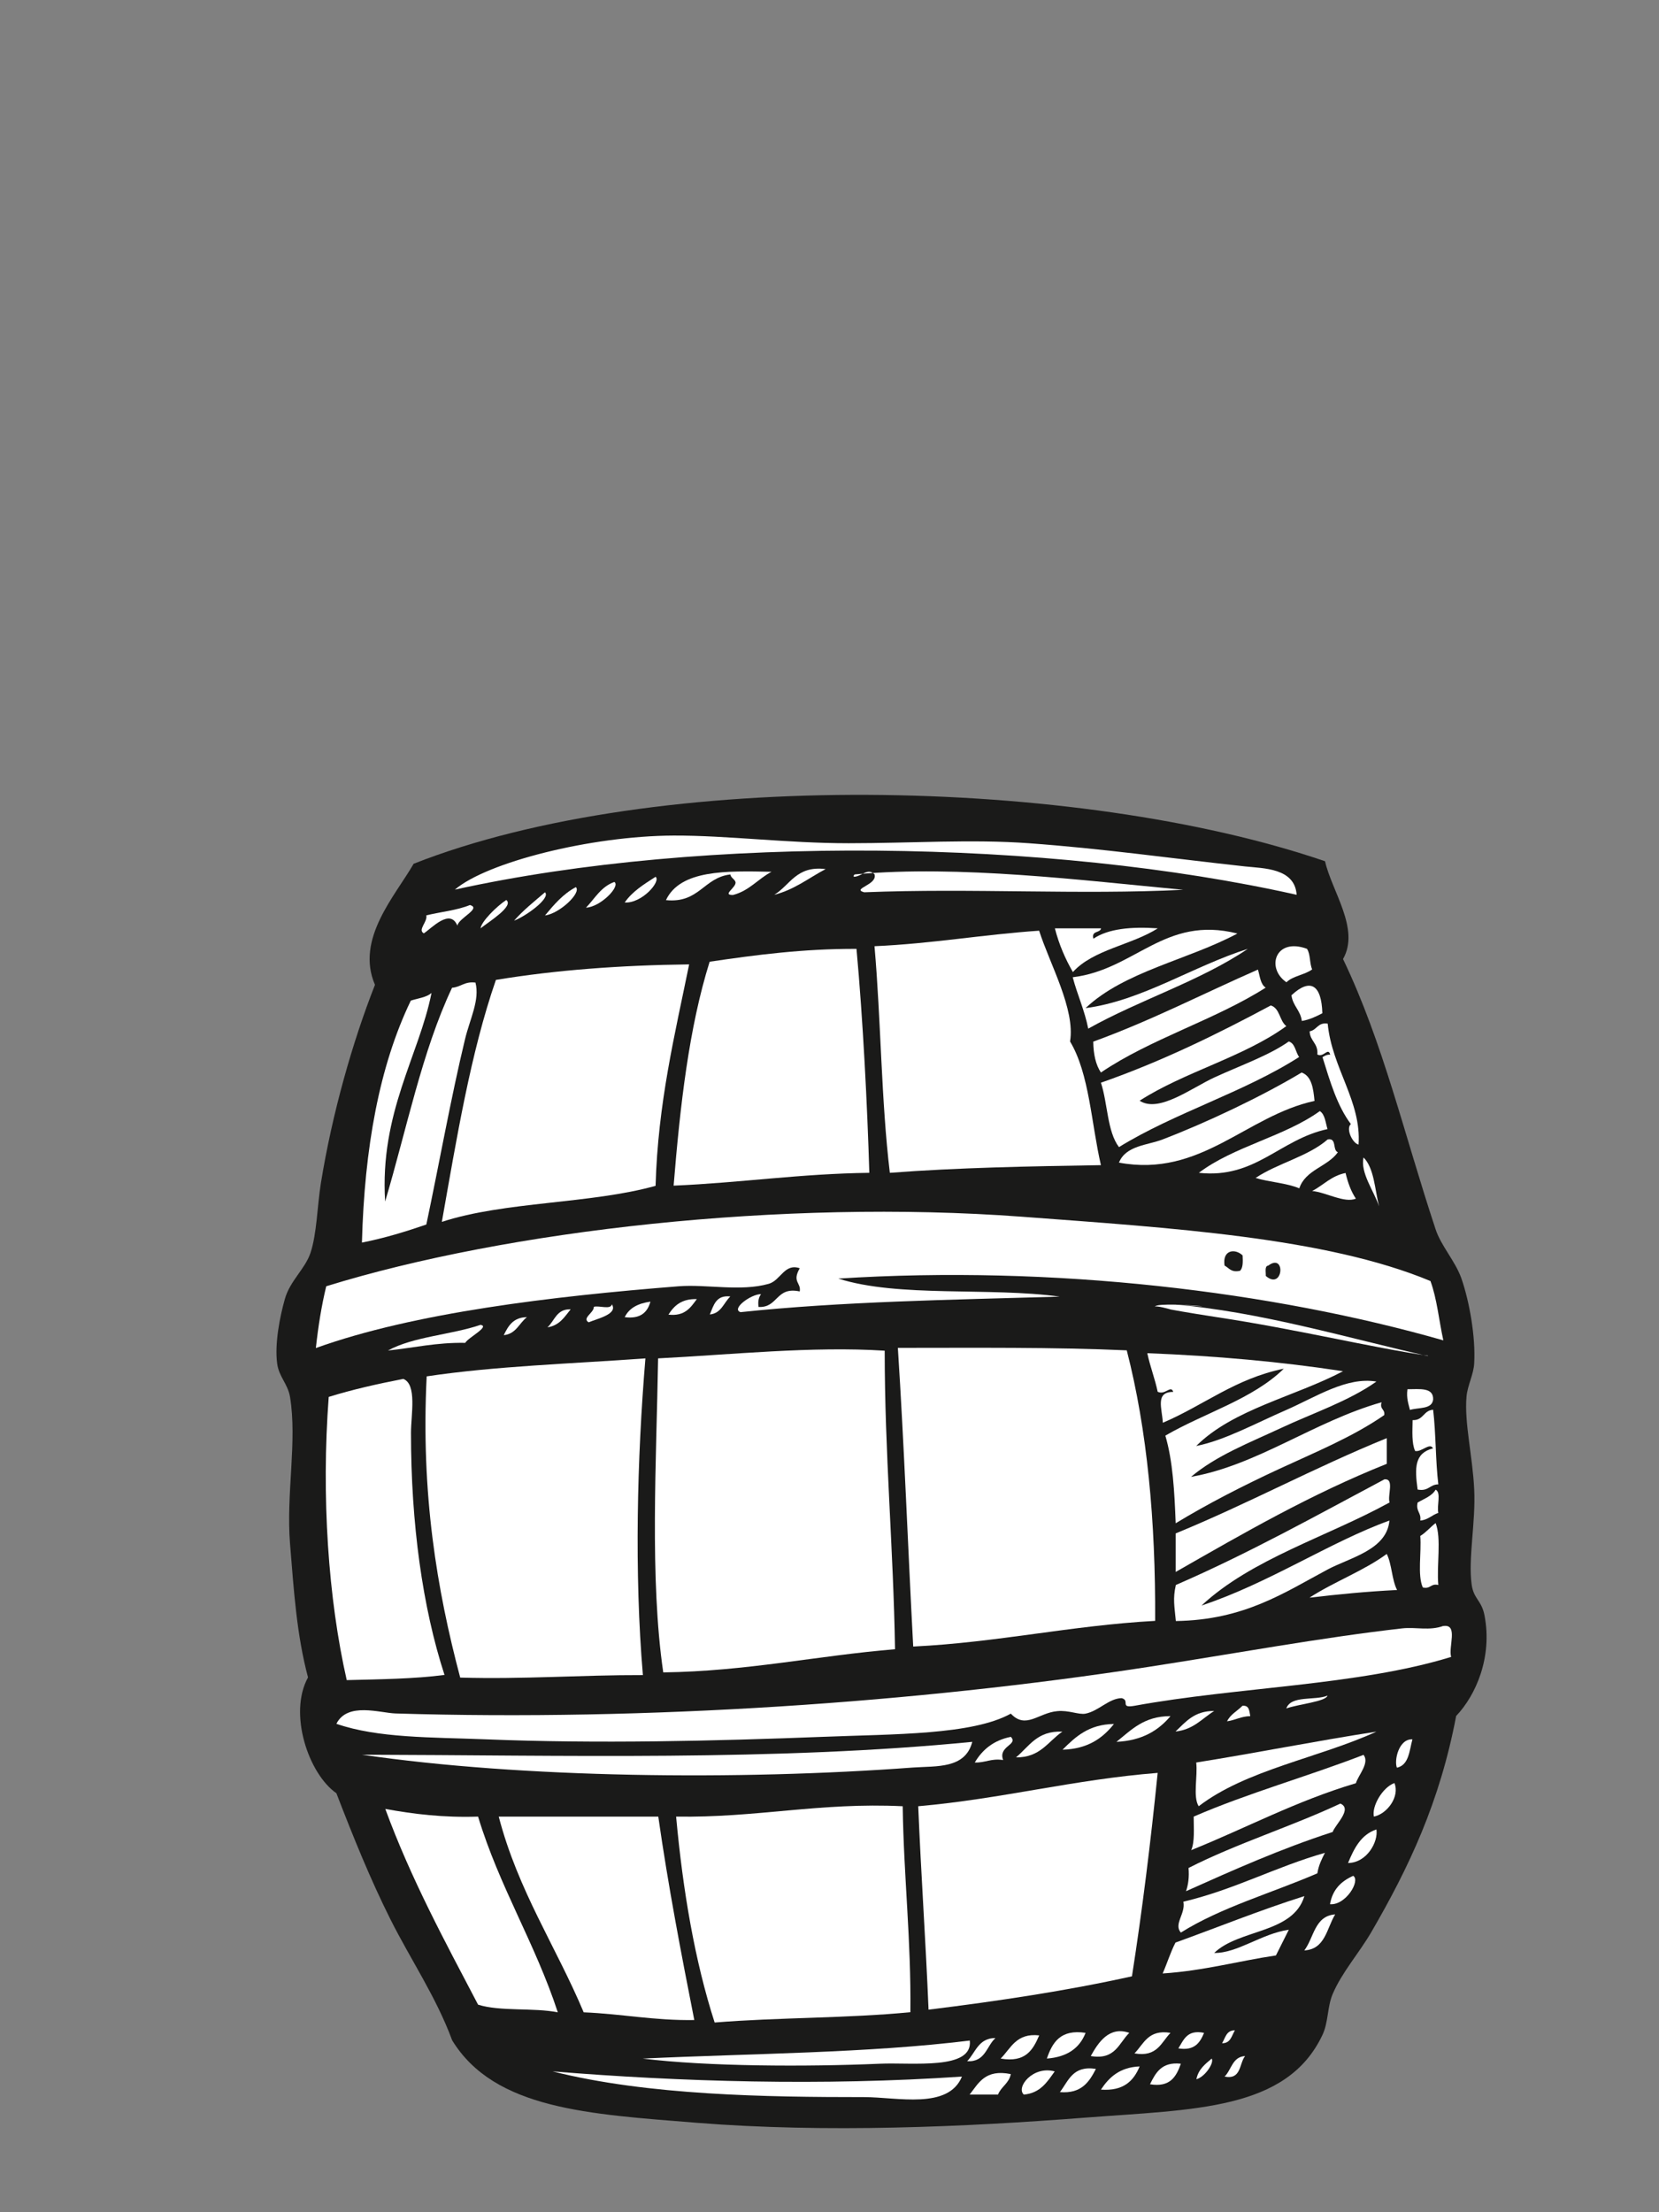
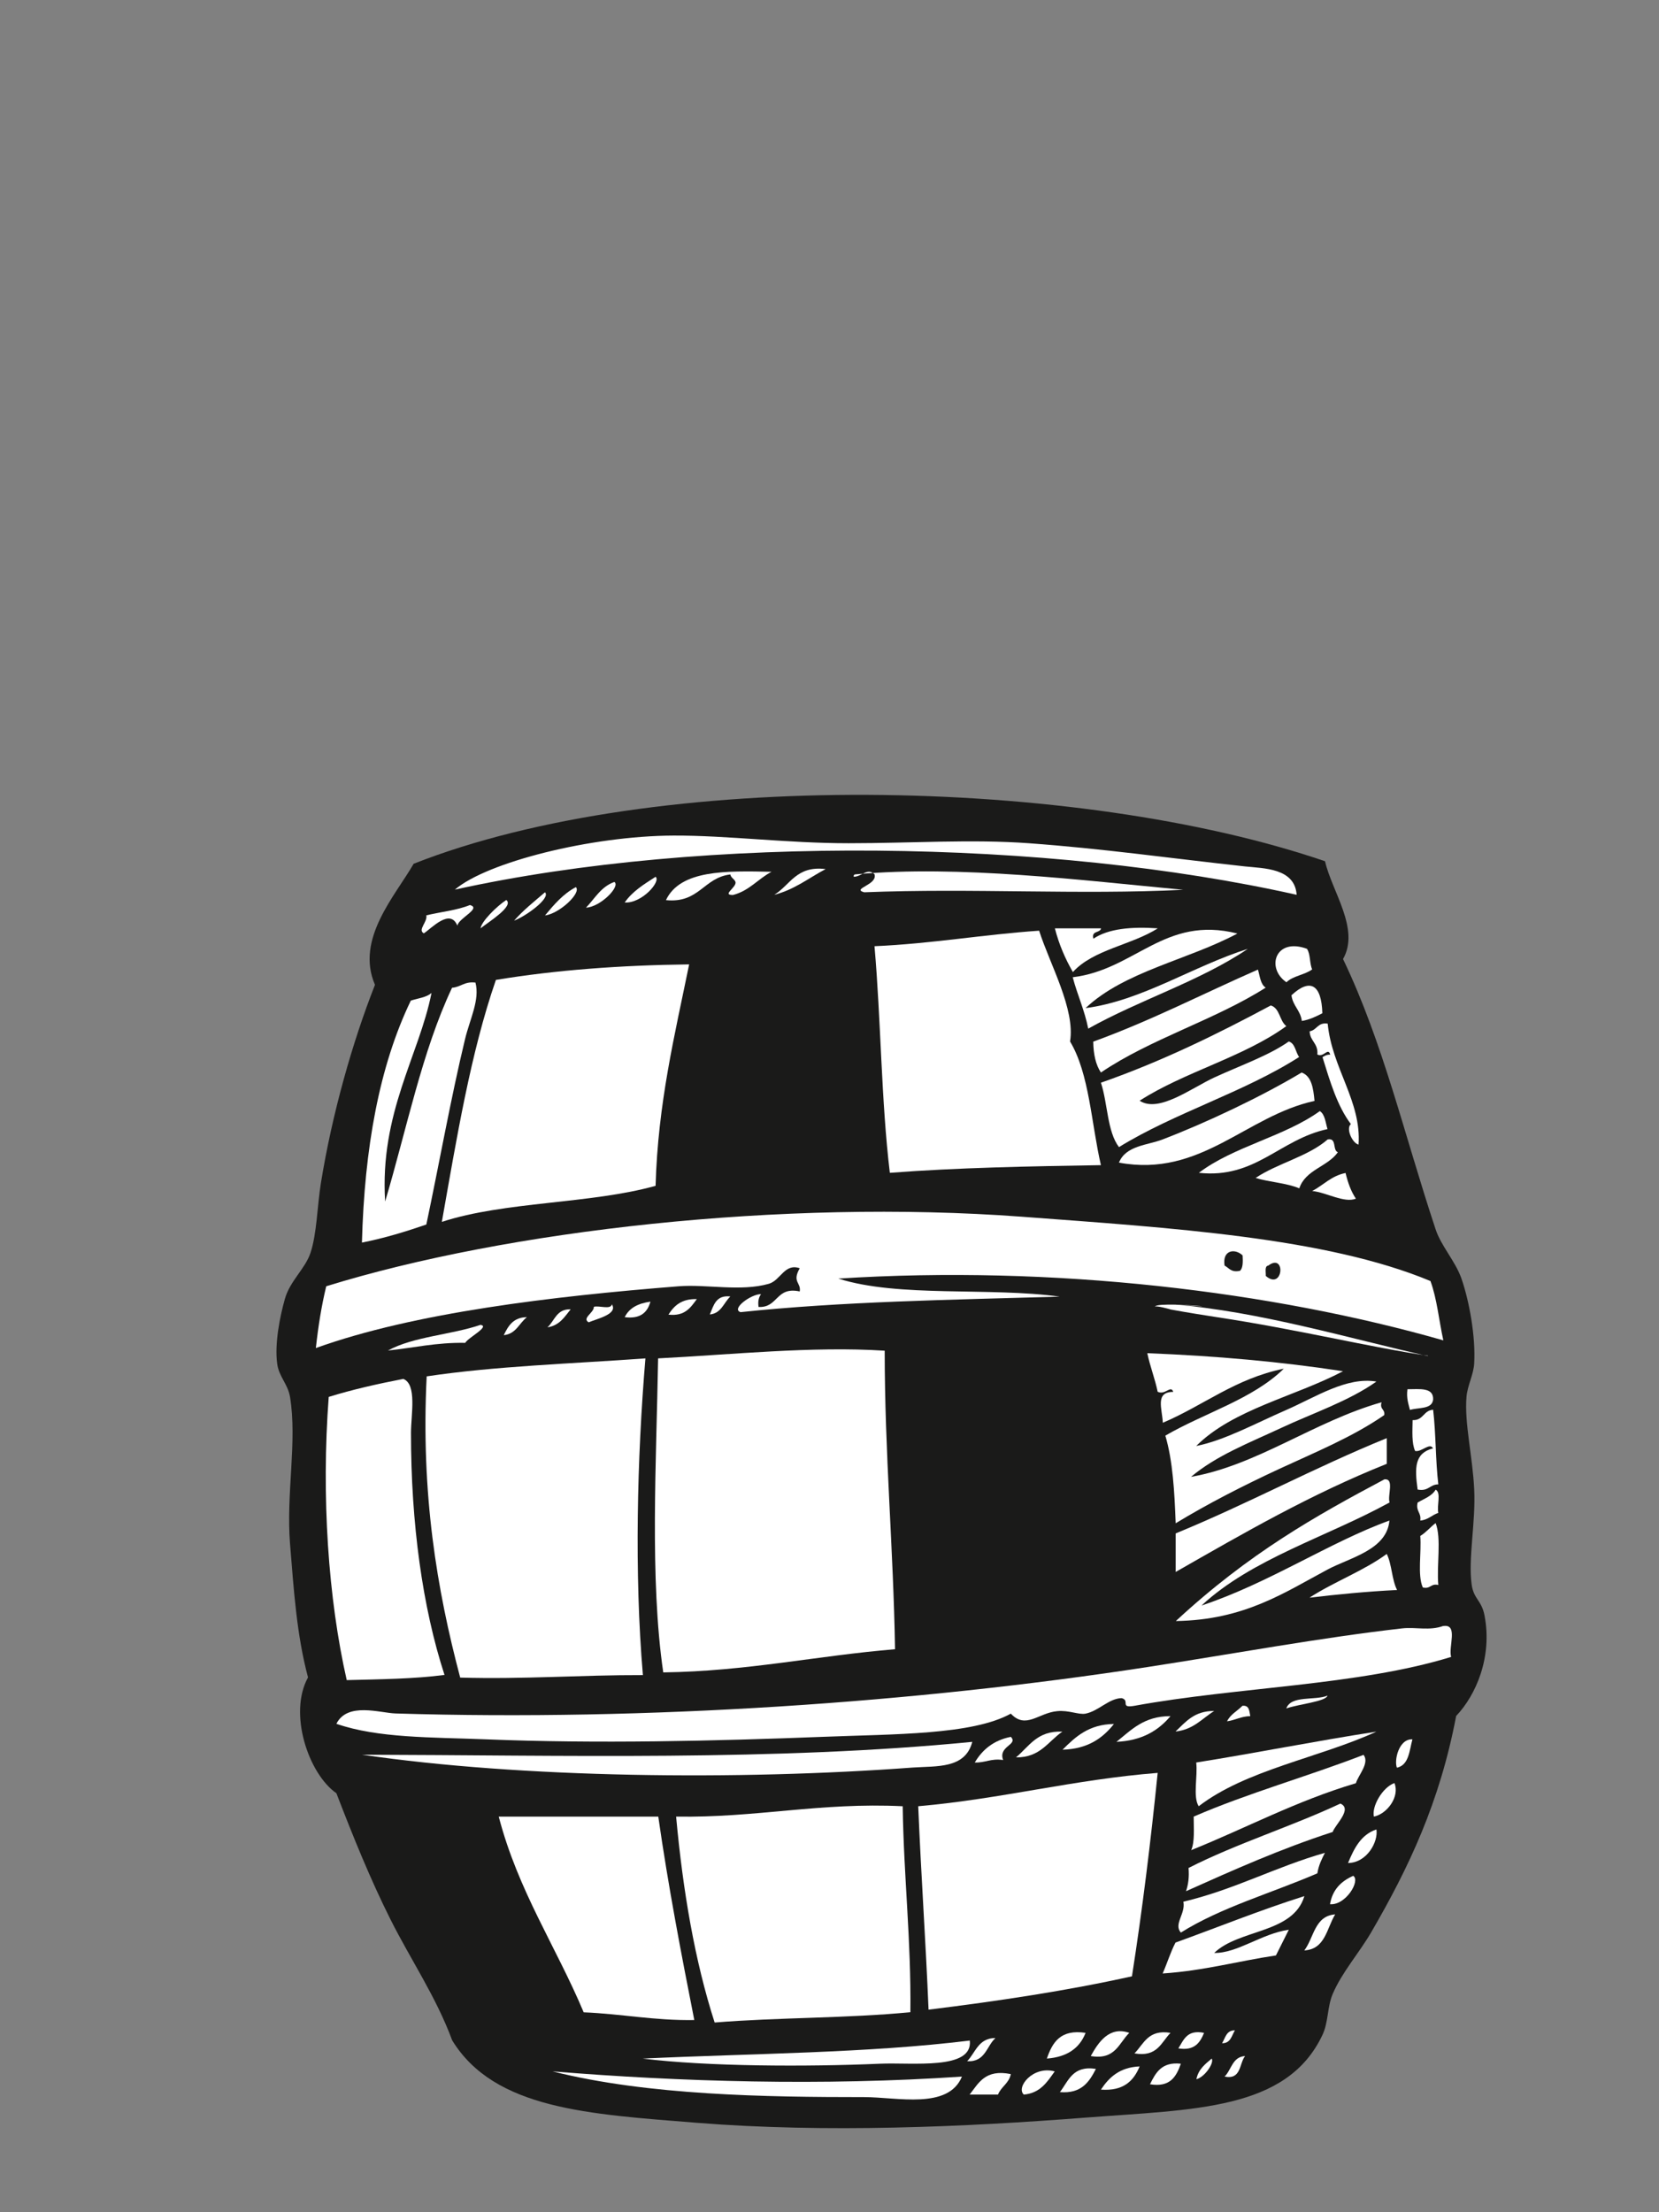
<svg xmlns="http://www.w3.org/2000/svg" width="48" height="64" viewBox="0 0 48 64" fill="none">
  <rect x="0" y="0" width="48" height="64" fill="#808080" stroke="none" />
  <g clip-path="url(#clip0_12_25)">
    <path fill-rule="evenodd" clip-rule="evenodd" d="M10.848 28.494C10.206 30.125 9.612 32.201 9.284 34.229C9.178 34.895 9.168 35.687 8.985 36.242C8.83 36.71 8.386 37.058 8.241 37.584C8.101 38.081 7.942 38.863 8.019 39.447C8.068 39.829 8.328 40.036 8.391 40.413C8.603 41.697 8.275 43.218 8.391 44.656C8.502 46.028 8.584 47.297 8.912 48.528C8.338 49.566 8.922 51.314 9.733 51.879C10.226 53.158 10.718 54.374 11.297 55.528C11.886 56.701 12.62 57.773 13.083 59.028C14.31 61.027 17.047 61.162 20.161 61.413C23.912 61.712 27.919 61.534 31.409 61.263C34.547 61.022 37.226 61.056 38.259 58.879C38.438 58.507 38.399 58.063 38.559 57.686C38.824 57.063 39.322 56.503 39.674 55.9C40.76 54.032 41.658 52.139 42.131 49.643C42.701 49.045 43.184 47.944 42.952 46.737C42.87 46.298 42.638 46.264 42.58 45.844C42.474 45.086 42.701 44.029 42.653 43.087C42.609 42.136 42.363 41.152 42.431 40.403C42.459 40.08 42.638 39.761 42.653 39.438C42.696 38.68 42.517 37.656 42.281 36.98C42.102 36.478 41.697 36.049 41.537 35.566C40.62 32.8 40.022 30.174 38.858 27.745C39.355 26.876 38.535 25.79 38.337 24.916C31.192 22.469 18.992 22.218 11.968 24.989C11.432 25.921 10.279 27.166 10.848 28.489V28.494Z" fill="#1A1A19" />
    <path fill-rule="evenodd" clip-rule="evenodd" d="M23.888 25.143C23.4 25.399 22.99 25.737 22.401 25.887C22.864 25.607 23.038 25.037 23.888 25.143Z" fill="white" />
    <path fill-rule="evenodd" clip-rule="evenodd" d="M34.238 25.742C31.197 25.892 28.141 25.689 25.003 25.814C24.626 25.708 25.399 25.602 25.302 25.293C25.095 25.095 24.935 25.361 24.703 25.366C24.689 25.303 24.733 25.293 24.776 25.293C27.755 25.023 31.303 25.467 34.233 25.742H34.238Z" fill="white" />
    <path fill-rule="evenodd" clip-rule="evenodd" d="M22.323 25.221C21.933 25.424 21.681 25.771 21.208 25.892C20.875 25.897 21.31 25.674 21.281 25.52C21.252 25.424 21.15 25.404 21.131 25.298C20.354 25.39 20.233 26.138 19.268 26.041C19.683 25.163 21.001 25.192 22.323 25.221Z" fill="white" />
    <path fill-rule="evenodd" clip-rule="evenodd" d="M18.968 25.366C19.133 25.496 18.568 26.143 18.075 26.109C18.297 25.785 18.64 25.578 18.968 25.366Z" fill="white" />
    <path fill-rule="evenodd" clip-rule="evenodd" d="M17.776 25.515C17.959 25.641 17.375 26.239 16.955 26.259C17.211 25.993 17.39 25.65 17.776 25.515Z" fill="white" />
    <path fill-rule="evenodd" clip-rule="evenodd" d="M16.661 25.665C16.83 25.824 16.197 26.428 15.768 26.485C16.028 26.172 16.289 25.863 16.661 25.665Z" fill="white" />
    <path fill-rule="evenodd" clip-rule="evenodd" d="M15.768 25.814C15.941 25.979 15.227 26.5 14.874 26.635C15.14 26.331 15.459 26.08 15.768 25.814Z" fill="white" />
    <path fill-rule="evenodd" clip-rule="evenodd" d="M13.605 26.186C13.933 26.283 13.267 26.563 13.233 26.78C13.025 26.268 12.495 26.848 12.263 27.002C12.075 26.901 12.374 26.674 12.335 26.481C12.755 26.379 13.228 26.336 13.6 26.181L13.605 26.186Z" fill="white" />
    <path fill-rule="evenodd" clip-rule="evenodd" d="M30.516 26.857H31.858C31.829 27.002 31.568 26.915 31.636 27.157C32.066 26.867 32.727 26.804 33.499 26.857C32.742 27.34 31.631 27.47 31.042 28.122C30.825 27.745 30.642 27.33 30.521 26.857H30.516Z" fill="white" />
    <path fill-rule="evenodd" clip-rule="evenodd" d="M35.802 27.007C34.378 27.77 32.529 28.103 31.409 29.165C33.036 28.952 34.513 27.953 36.102 27.451C34.726 28.383 32.964 28.928 31.486 29.759C31.38 29.223 31.172 28.784 31.037 28.272C32.848 28.055 33.693 26.476 35.802 27.007Z" fill="white" />
    <path fill-rule="evenodd" clip-rule="evenodd" d="M30.067 26.93C30.376 27.895 31.115 29.199 30.96 30.13C31.52 31.062 31.573 32.501 31.853 33.708C29.777 33.741 27.701 33.78 25.746 33.93C25.495 31.844 25.49 29.517 25.302 27.374C26.968 27.301 28.44 27.036 30.067 26.925V26.93Z" fill="white" />
    <path fill-rule="evenodd" clip-rule="evenodd" d="M37.815 27.451C37.917 27.596 37.888 27.876 37.965 28.045C37.752 28.204 37.405 28.233 37.221 28.417C36.623 28.011 36.893 27.108 37.82 27.451H37.815Z" fill="white" />
-     <path fill-rule="evenodd" clip-rule="evenodd" d="M24.781 27.451C24.969 29.498 25.095 32.004 25.152 33.93C23.163 33.954 21.421 34.219 19.49 34.301C19.678 31.984 19.934 29.73 20.532 27.823C21.875 27.625 23.236 27.446 24.776 27.451H24.781Z" fill="white" />
    <path fill-rule="evenodd" clip-rule="evenodd" d="M19.939 27.9C19.523 29.942 19.036 31.912 18.968 34.306C17.086 34.833 14.599 34.755 12.784 35.349C13.214 32.926 13.614 30.468 14.348 28.349C16.072 28.064 17.945 27.924 19.934 27.9H19.939Z" fill="white" />
    <path fill-rule="evenodd" clip-rule="evenodd" d="M36.623 28.571C35.151 29.508 33.287 30.053 31.853 31.028C31.704 30.806 31.636 30.502 31.631 30.135C33.306 29.527 34.812 28.745 36.396 28.05C36.454 28.243 36.468 28.474 36.618 28.571H36.623Z" fill="white" />
    <path fill-rule="evenodd" clip-rule="evenodd" d="M38.26 29.314C38.081 29.406 37.897 29.498 37.666 29.537C37.627 29.228 37.405 29.102 37.366 28.793C37.907 28.291 38.235 28.479 38.26 29.314Z" fill="white" />
    <path fill-rule="evenodd" clip-rule="evenodd" d="M37.217 29.686C35.981 30.584 34.267 31.009 32.973 31.844C33.524 32.206 34.465 31.482 35.131 31.173C35.884 30.826 36.715 30.536 37.289 30.13C37.477 30.188 37.482 30.439 37.588 30.579C36 31.598 33.987 32.192 32.375 33.186C32.032 32.733 32.051 31.921 31.853 31.323C33.62 30.705 35.218 29.918 36.768 29.088C37.033 29.17 37.019 29.532 37.212 29.681L37.217 29.686Z" fill="white" />
    <path fill-rule="evenodd" clip-rule="evenodd" d="M38.486 30.507C38.424 30.29 38.298 30.604 38.115 30.507C38.144 30.179 37.902 30.126 37.892 29.836C38.105 29.802 38.124 29.57 38.414 29.614C38.539 30.908 39.394 31.859 39.307 33.114C39.124 33.07 38.935 32.646 39.085 32.52C38.689 31.994 38.481 31.284 38.264 30.584C38.327 30.546 38.385 30.507 38.486 30.512V30.507Z" fill="white" />
    <path fill-rule="evenodd" clip-rule="evenodd" d="M38.037 31.849C36.048 32.279 34.75 34.075 32.375 33.635C32.572 33.138 33.205 33.133 33.639 32.964C34.909 32.477 36.493 31.728 37.661 31.028C37.95 31.134 37.999 31.487 38.033 31.849H38.037Z" fill="white" />
    <path fill-rule="evenodd" clip-rule="evenodd" d="M38.187 32.144C38.337 32.24 38.351 32.477 38.409 32.665C37.019 32.964 36.328 34.108 34.687 33.93C35.691 33.167 37.164 32.882 38.187 32.144Z" fill="white" />
    <path fill-rule="evenodd" clip-rule="evenodd" d="M38.708 33.336C38.409 33.756 37.772 33.838 37.593 34.379C37.226 34.224 36.729 34.2 36.328 34.079C36.966 33.65 37.844 33.461 38.414 32.964C38.689 32.911 38.544 33.283 38.713 33.336H38.708Z" fill="white" />
-     <path fill-rule="evenodd" clip-rule="evenodd" d="M39.452 33.486C39.761 33.799 39.775 34.403 39.901 34.9C39.756 34.461 39.35 33.925 39.452 33.486Z" fill="white" />
    <path fill-rule="evenodd" clip-rule="evenodd" d="M38.931 33.934C38.998 34.215 39.09 34.47 39.23 34.678C38.892 34.813 38.375 34.495 37.965 34.456C38.293 34.287 38.515 34.017 38.935 33.934H38.931Z" fill="white" />
    <path fill-rule="evenodd" clip-rule="evenodd" d="M41.388 37.063C41.576 37.57 41.634 38.207 41.76 38.777C36.831 37.367 30.502 36.59 24.255 36.99C26.007 37.546 28.633 37.232 30.661 37.512C27.528 37.603 24.341 37.652 21.426 37.961C21.146 37.869 21.725 37.439 22.019 37.439C21.957 37.526 21.923 37.637 21.947 37.811C22.521 37.84 22.439 37.212 23.139 37.362C23.183 37.102 22.908 37.092 23.139 36.691C22.7 36.537 22.589 37.039 22.246 37.14C21.435 37.372 20.455 37.15 19.639 37.212C15.98 37.502 11.983 37.975 9.139 38.999C9.207 38.371 9.303 37.773 9.439 37.212C14.677 35.59 22.652 34.688 29.55 35.199C33.871 35.523 38.361 35.798 41.393 37.063H41.388ZM35.431 36.614C35.561 36.681 35.619 36.822 35.879 36.764C35.966 36.677 35.962 36.503 35.952 36.319C35.73 36.107 35.358 36.16 35.431 36.619V36.614ZM36.623 36.913C37.13 37.352 37.212 36.228 36.695 36.614C36.584 36.628 36.628 36.792 36.623 36.913Z" fill="white" />
    <path fill-rule="evenodd" clip-rule="evenodd" d="M21.131 37.507C20.938 37.69 20.87 37.995 20.537 38.028C20.648 37.768 20.711 37.459 21.131 37.507Z" fill="white" />
    <path fill-rule="evenodd" clip-rule="evenodd" d="M20.161 37.584C19.982 37.826 19.818 38.086 19.34 38.033C19.504 37.773 19.721 37.57 20.161 37.584Z" fill="white" />
    <path fill-rule="evenodd" clip-rule="evenodd" d="M18.819 37.657C18.732 37.97 18.529 38.163 18.075 38.106C18.206 37.835 18.471 37.705 18.819 37.657Z" fill="white" />
    <path fill-rule="evenodd" clip-rule="evenodd" d="M17.703 37.734C17.887 38.019 17.279 38.149 17.032 38.255C16.825 38.135 17.192 37.975 17.182 37.806C17.337 37.763 17.67 37.898 17.703 37.734Z" fill="white" />
    <path fill-rule="evenodd" clip-rule="evenodd" d="M41.315 39.221C39.698 38.989 37.516 38.453 35.208 38.106C34.953 38.067 34.31 37.966 33.866 37.883C33.915 37.893 33.408 37.748 33.417 37.811C33.379 37.623 36.126 37.903 33.939 37.739C36.41 37.927 39.148 38.752 41.31 39.23L41.315 39.221Z" fill="white" />
    <path fill-rule="evenodd" clip-rule="evenodd" d="M16.511 37.879C16.332 38.101 16.188 38.347 15.84 38.4C16.048 38.212 16.101 37.864 16.511 37.879Z" fill="white" />
    <path fill-rule="evenodd" clip-rule="evenodd" d="M15.246 38.106C15.019 38.279 14.937 38.588 14.575 38.627C14.706 38.357 14.85 38.11 15.246 38.106Z" fill="white" />
    <path fill-rule="evenodd" clip-rule="evenodd" d="M25.597 39.071C25.597 42.054 25.848 44.777 25.896 47.712C23.627 47.901 21.614 48.35 19.19 48.383C18.794 45.675 18.992 42.233 19.041 39.298C21.146 39.192 23.497 38.941 25.597 39.076V39.071Z" fill="white" />
-     <path fill-rule="evenodd" clip-rule="evenodd" d="M32.602 39.071C33.191 41.364 33.437 44 33.422 46.892C30.975 47.027 28.879 47.515 26.422 47.635C26.268 44.758 26.162 41.837 25.978 38.994C28.213 38.994 30.468 38.97 32.606 39.066L32.602 39.071Z" fill="white" />
    <path fill-rule="evenodd" clip-rule="evenodd" d="M33.944 40.264C33.876 40.061 33.712 40.37 33.495 40.264C33.413 39.873 33.277 39.539 33.195 39.148C35.179 39.226 37.067 39.395 38.858 39.67C37.458 40.408 35.681 40.766 34.61 41.833C35.426 41.673 36.328 41.176 37.217 40.79C38.076 40.413 38.964 39.824 39.824 39.969C39.017 40.539 37.994 40.877 37.067 41.311C36.135 41.746 35.194 42.108 34.46 42.726C36.382 42.388 38.018 41.123 39.973 40.568C39.91 40.78 40.08 40.761 40.05 40.939C39.138 41.572 38.037 42.021 36.995 42.504C35.947 42.991 34.957 43.498 34.016 44.068C33.982 43.16 33.934 42.267 33.717 41.533C34.846 40.877 36.242 40.481 37.144 39.597C35.739 39.882 34.827 40.659 33.644 41.161C33.625 40.751 33.413 40.268 33.944 40.268V40.264Z" fill="white" />
    <path fill-rule="evenodd" clip-rule="evenodd" d="M18.674 39.298C18.433 42.18 18.35 45.516 18.601 48.461C16.81 48.456 15.155 48.586 13.315 48.533C12.639 45.984 12.176 43.213 12.345 39.819C14.334 39.52 16.545 39.453 18.679 39.298H18.674Z" fill="white" />
    <path fill-rule="evenodd" clip-rule="evenodd" d="M11.669 39.892C12.07 40.051 11.891 40.925 11.891 41.456C11.891 44.077 12.224 46.501 12.861 48.456C11.983 48.572 10.998 48.581 10.032 48.606C9.497 46.255 9.294 43.286 9.511 40.413C10.192 40.201 10.921 40.037 11.669 39.892Z" fill="white" />
    <path fill-rule="evenodd" clip-rule="evenodd" d="M40.721 40.191C41.069 40.191 41.48 40.128 41.465 40.49C41.431 40.78 41.04 40.712 40.794 40.79C40.751 40.611 40.688 40.452 40.721 40.196V40.191Z" fill="white" />
    <path fill-rule="evenodd" clip-rule="evenodd" d="M41.465 41.905C41.368 41.717 41.137 42.016 40.944 41.977C40.842 41.755 40.866 41.408 40.871 41.084C41.185 41.099 41.185 40.799 41.465 40.785C41.547 41.475 41.533 42.257 41.615 42.943C41.368 42.943 41.33 43.155 41.016 43.093C40.929 42.46 40.924 42.04 41.465 41.9V41.905Z" fill="white" />
    <path fill-rule="evenodd" clip-rule="evenodd" d="M40.123 41.606V42.349C37.922 43.228 35.976 44.357 34.016 45.477V44.362C36.111 43.503 38.023 42.46 40.123 41.606Z" fill="white" />
-     <path fill-rule="evenodd" clip-rule="evenodd" d="M40.2 43.469C38.39 44.464 36.217 45.096 34.764 46.448C36.705 45.806 38.486 44.608 40.2 43.99C40.128 44.84 39.056 45.062 38.414 45.405C37.164 46.071 36.005 46.868 34.021 46.897C33.982 46.472 33.929 46.255 34.021 45.854C36.135 44.937 38.076 43.85 40.055 42.798C40.355 42.769 40.137 43.261 40.205 43.469H40.2Z" fill="white" />
+     <path fill-rule="evenodd" clip-rule="evenodd" d="M40.2 43.469C38.39 44.464 36.217 45.096 34.764 46.448C36.705 45.806 38.486 44.608 40.2 43.99C40.128 44.84 39.056 45.062 38.414 45.405C37.164 46.071 36.005 46.868 34.021 46.897C36.135 44.937 38.076 43.85 40.055 42.798C40.355 42.769 40.137 43.261 40.205 43.469H40.2Z" fill="white" />
    <path fill-rule="evenodd" clip-rule="evenodd" d="M41.537 43.097C41.706 43.175 41.566 43.566 41.615 43.768C41.426 43.831 41.32 43.971 41.093 43.99C41.127 43.754 40.958 43.73 41.016 43.469C41.204 43.358 41.426 43.286 41.537 43.097Z" fill="white" />
    <path fill-rule="evenodd" clip-rule="evenodd" d="M41.537 44.063C41.711 44.512 41.562 45.279 41.615 45.854C41.388 45.801 41.397 45.979 41.166 45.926C41.006 45.564 41.132 44.917 41.093 44.435C41.262 44.333 41.383 44.179 41.537 44.063Z" fill="white" />
    <path fill-rule="evenodd" clip-rule="evenodd" d="M40.123 44.956C40.273 45.255 40.268 45.704 40.422 45.999C39.548 46.042 38.713 46.124 37.888 46.221C38.593 45.762 39.452 45.448 40.123 44.956Z" fill="white" />
    <path fill-rule="evenodd" clip-rule="evenodd" d="M41.764 47.041C42.199 46.979 41.9 47.65 41.986 47.935C39.293 48.765 35.802 48.804 32.824 49.349C32.384 49.426 32.708 49.195 32.452 49.127C32.08 49.137 31.791 49.499 31.409 49.576C31.211 49.615 30.922 49.47 30.588 49.504C30.048 49.552 29.681 50.039 29.246 49.576C28.131 50.194 25.881 50.165 23.81 50.247C20.677 50.368 17.269 50.45 14.054 50.319C12.466 50.257 10.935 50.286 9.733 49.87C10.052 49.233 10.993 49.557 11.447 49.571C18.751 49.793 26.509 49.257 33.195 48.229C35.73 47.838 38.202 47.379 40.572 47.109C40.973 47.066 41.359 47.186 41.764 47.037V47.041Z" fill="white" />
    <path fill-rule="evenodd" clip-rule="evenodd" d="M35.952 49.349C36.15 49.33 36.145 49.504 36.174 49.648C35.908 49.653 35.744 49.764 35.503 49.798C35.599 49.595 35.802 49.499 35.947 49.349H35.952Z" fill="white" />
    <path fill-rule="evenodd" clip-rule="evenodd" d="M35.131 49.499C34.779 49.716 34.532 50.039 34.011 50.093C34.306 49.817 34.552 49.494 35.131 49.499Z" fill="white" />
    <path fill-rule="evenodd" clip-rule="evenodd" d="M33.866 49.648C33.514 50.068 33.036 50.358 32.302 50.392C32.732 50.049 33.094 49.648 33.866 49.648Z" fill="white" />
    <path fill-rule="evenodd" clip-rule="evenodd" d="M32.23 49.875C31.901 50.29 31.467 50.599 30.743 50.619C31.115 50.247 31.501 49.885 32.23 49.875Z" fill="white" />
    <path fill-rule="evenodd" clip-rule="evenodd" d="M30.738 50.097C30.323 50.377 30.101 50.85 29.396 50.841C29.777 50.527 30.004 50.064 30.738 50.097Z" fill="white" />
    <path fill-rule="evenodd" clip-rule="evenodd" d="M39.824 50.097C38.153 50.86 36.058 51.198 34.682 52.255C34.508 51.98 34.658 51.386 34.61 50.99C36.362 50.711 38.062 50.368 39.824 50.097Z" fill="white" />
    <path fill-rule="evenodd" clip-rule="evenodd" d="M29.246 50.247C29.473 50.479 28.87 50.513 29.024 50.918C28.672 50.865 28.512 51 28.203 50.99C28.426 50.614 28.749 50.348 29.246 50.247Z" fill="white" />
    <path fill-rule="evenodd" clip-rule="evenodd" d="M40.866 50.319C40.775 50.653 40.765 51.063 40.417 51.14C40.331 50.928 40.471 50.3 40.866 50.319Z" fill="white" />
    <path fill-rule="evenodd" clip-rule="evenodd" d="M28.131 50.392C27.928 51.179 27.093 51.087 26.417 51.135C21.353 51.512 15.082 51.439 10.477 50.764C16.289 50.778 22.439 50.952 28.131 50.392Z" fill="white" />
    <path fill-rule="evenodd" clip-rule="evenodd" d="M39.452 50.768C39.635 51.005 39.297 51.357 39.23 51.589C37.506 52.101 36.058 52.883 34.465 53.525C34.571 53.284 34.537 52.902 34.537 52.555C36.092 51.879 37.844 51.391 39.452 50.768Z" fill="white" />
    <path fill-rule="evenodd" clip-rule="evenodd" d="M33.495 51.29C33.292 53.298 33.05 55.263 32.751 57.175C30.883 57.59 28.899 57.889 26.866 58.14C26.784 56.161 26.649 54.235 26.567 52.255C28.986 52.043 31.057 51.483 33.495 51.29Z" fill="white" />
    <path fill-rule="evenodd" clip-rule="evenodd" d="M40.345 51.584C40.504 51.971 40.142 52.473 39.751 52.555C39.684 52.26 39.997 51.71 40.345 51.584Z" fill="white" />
    <path fill-rule="evenodd" clip-rule="evenodd" d="M34.315 54.713C34.378 54.529 34.412 54.312 34.388 54.041C35.768 53.337 37.361 52.844 38.781 52.178C39.143 52.333 38.626 52.791 38.559 52.999C37.057 53.486 35.686 54.099 34.315 54.713Z" fill="white" />
    <path fill-rule="evenodd" clip-rule="evenodd" d="M26.118 52.255C26.147 54.288 26.364 56.127 26.34 58.213C24.535 58.391 22.517 58.362 20.677 58.512C20.103 56.73 19.76 54.712 19.562 52.555C21.889 52.593 23.714 52.139 26.118 52.255Z" fill="white" />
-     <path fill-rule="evenodd" clip-rule="evenodd" d="M11.148 52.333C11.968 52.482 12.828 52.588 13.832 52.555C14.45 54.592 15.483 56.214 16.139 58.217C15.434 58.077 14.469 58.198 13.832 57.995C12.876 56.17 11.896 54.37 11.148 52.333Z" fill="white" />
    <path fill-rule="evenodd" clip-rule="evenodd" d="M14.426 52.555H19.046C19.335 54.573 19.707 56.508 20.088 58.44C18.925 58.459 17.983 58.261 16.888 58.217C16.086 56.31 14.99 54.703 14.43 52.555H14.426Z" fill="white" />
    <path fill-rule="evenodd" clip-rule="evenodd" d="M39.824 52.926C39.882 53.284 39.548 53.892 39.003 53.897C39.177 53.477 39.375 53.076 39.824 52.926Z" fill="white" />
    <path fill-rule="evenodd" clip-rule="evenodd" d="M38.337 53.597C38.245 53.776 38.153 53.959 38.115 54.196C36.797 54.766 35.324 55.181 34.166 55.91C33.948 55.664 34.31 55.364 34.238 55.017C35.725 54.664 36.908 54.008 38.337 53.602V53.597Z" fill="white" />
    <path fill-rule="evenodd" clip-rule="evenodd" d="M39.153 54.268C39.37 54.408 38.935 55.128 38.481 55.089C38.554 54.664 38.805 54.423 39.153 54.268Z" fill="white" />
    <path fill-rule="evenodd" clip-rule="evenodd" d="M37.738 54.862C37.405 55.944 35.85 55.804 35.131 56.499C35.797 56.513 36.502 55.939 37.289 55.828C37.168 56.074 37.038 56.325 36.917 56.571C35.817 56.735 34.827 57.015 33.639 57.093C33.77 56.798 33.866 56.475 34.011 56.199C35.252 55.751 36.449 55.263 37.733 54.857L37.738 54.862Z" fill="white" />
    <path fill-rule="evenodd" clip-rule="evenodd" d="M38.631 55.384C38.385 55.784 38.346 56.393 37.738 56.426C38.018 56.059 38.033 55.427 38.631 55.384Z" fill="white" />
    <path fill-rule="evenodd" clip-rule="evenodd" d="M32.674 58.811C32.37 59.106 32.273 59.603 31.559 59.482C31.776 59.091 32.09 58.608 32.674 58.811Z" fill="white" />
    <path fill-rule="evenodd" clip-rule="evenodd" d="M35.73 58.739C35.633 58.893 35.609 59.115 35.358 59.111C35.455 58.956 35.479 58.734 35.73 58.739Z" fill="white" />
    <path fill-rule="evenodd" clip-rule="evenodd" d="M31.409 58.811C31.235 59.26 30.868 59.511 30.289 59.555C30.448 59.091 30.68 58.7 31.409 58.811Z" fill="white" />
    <path fill-rule="evenodd" clip-rule="evenodd" d="M33.866 58.811C33.596 59.086 33.485 59.521 32.824 59.405C33.094 59.13 33.219 58.705 33.866 58.811Z" fill="white" />
    <path fill-rule="evenodd" clip-rule="evenodd" d="M34.837 58.811C34.721 59.091 34.566 59.337 34.093 59.26C34.248 59.019 34.339 58.71 34.837 58.811Z" fill="white" />
-     <path fill-rule="evenodd" clip-rule="evenodd" d="M30.067 58.884C29.888 59.304 29.671 59.68 28.952 59.555C29.251 59.255 29.401 58.811 30.067 58.884Z" fill="white" />
    <path fill-rule="evenodd" clip-rule="evenodd" d="M28.802 58.961C28.541 59.193 28.512 59.661 27.982 59.632C28.228 59.381 28.305 58.961 28.802 58.961Z" fill="white" />
    <path fill-rule="evenodd" clip-rule="evenodd" d="M28.059 59.033C28.155 59.897 26.398 59.661 25.452 59.704C23.337 59.796 20.46 59.786 18.597 59.555C21.773 59.405 25.095 59.4 28.059 59.033Z" fill="white" />
    <path fill-rule="evenodd" clip-rule="evenodd" d="M36.024 59.482C35.85 59.704 35.918 60.173 35.431 60.076C35.633 59.878 35.653 59.506 36.024 59.482Z" fill="white" />
    <path fill-rule="evenodd" clip-rule="evenodd" d="M34.166 59.704C34.035 60.071 33.861 60.395 33.273 60.298C33.437 59.965 33.611 59.642 34.166 59.704Z" fill="white" />
    <path fill-rule="evenodd" clip-rule="evenodd" d="M32.973 59.782C32.799 60.206 32.5 60.501 31.853 60.453C32.09 60.095 32.399 59.806 32.973 59.782Z" fill="white" />
    <path fill-rule="evenodd" clip-rule="evenodd" d="M15.99 59.926C19.683 60.226 23.777 60.351 27.832 60.076C27.436 61.037 25.963 60.67 25.003 60.67C22.179 60.67 18.746 60.621 15.99 59.926Z" fill="white" />
    <path fill-rule="evenodd" clip-rule="evenodd" d="M31.708 59.854C31.515 60.23 31.288 60.578 30.666 60.525C30.917 60.202 31.032 59.748 31.708 59.854Z" fill="white" />
    <path fill-rule="evenodd" clip-rule="evenodd" d="M30.516 59.926C30.299 60.23 30.101 60.554 29.623 60.597C29.386 60.39 29.884 59.753 30.516 59.926Z" fill="white" />
    <path fill-rule="evenodd" clip-rule="evenodd" d="M29.246 60.004C29.193 60.274 28.966 60.366 28.875 60.597H28.054C28.315 60.264 28.503 59.854 29.246 60.004Z" fill="white" />
    <path fill-rule="evenodd" clip-rule="evenodd" d="M37.516 25.887C30.361 24.279 20.402 24.139 13.161 25.737C14.088 24.945 17.095 24.183 19.49 24.173C21.044 24.168 22.768 24.395 24.554 24.395C26.34 24.395 28.122 24.274 29.768 24.395C31.901 24.55 33.779 24.82 36.024 25.066C36.56 25.124 37.463 25.11 37.516 25.887Z" fill="white" />
    <path fill-rule="evenodd" clip-rule="evenodd" d="M14.648 26.037C14.879 26.215 14.146 26.664 13.904 26.857C13.928 26.659 14.363 26.225 14.648 26.037Z" fill="white" />
    <path fill-rule="evenodd" clip-rule="evenodd" d="M11.225 39.071C11.959 38.666 13.059 38.617 13.904 38.328C14.184 38.376 13.552 38.69 13.46 38.849C12.625 38.834 11.968 38.994 11.225 39.071Z" fill="white" />
    <path fill-rule="evenodd" clip-rule="evenodd" d="M38.409 49.055C38.361 49.228 37.564 49.301 37.217 49.426C37.352 49.04 38.037 49.204 38.409 49.055Z" fill="white" />
    <path fill-rule="evenodd" clip-rule="evenodd" d="M35.059 59.555C35.136 59.685 34.856 60.09 34.615 60.153C34.672 59.864 34.87 59.714 35.059 59.555Z" fill="white" />
    <path fill-rule="evenodd" clip-rule="evenodd" d="M13.755 28.421C13.89 28.924 13.595 29.479 13.455 30.063C13.05 31.738 12.702 33.693 12.335 35.426C11.741 35.629 11.138 35.817 10.472 35.948C10.544 33.215 10.974 30.84 11.886 28.948C12.094 28.88 12.34 28.856 12.485 28.726C12.128 30.531 10.983 32.192 11.143 34.76C11.765 32.675 12.21 30.415 13.079 28.576C13.335 28.557 13.436 28.388 13.75 28.426L13.755 28.421Z" fill="white" />
  </g>
  <defs>
    <clipPath id="clip0_12_25">
      <rect width="35.015" height="38.573" fill="white" transform="translate(8 23)" />
    </clipPath>
  </defs>
</svg>